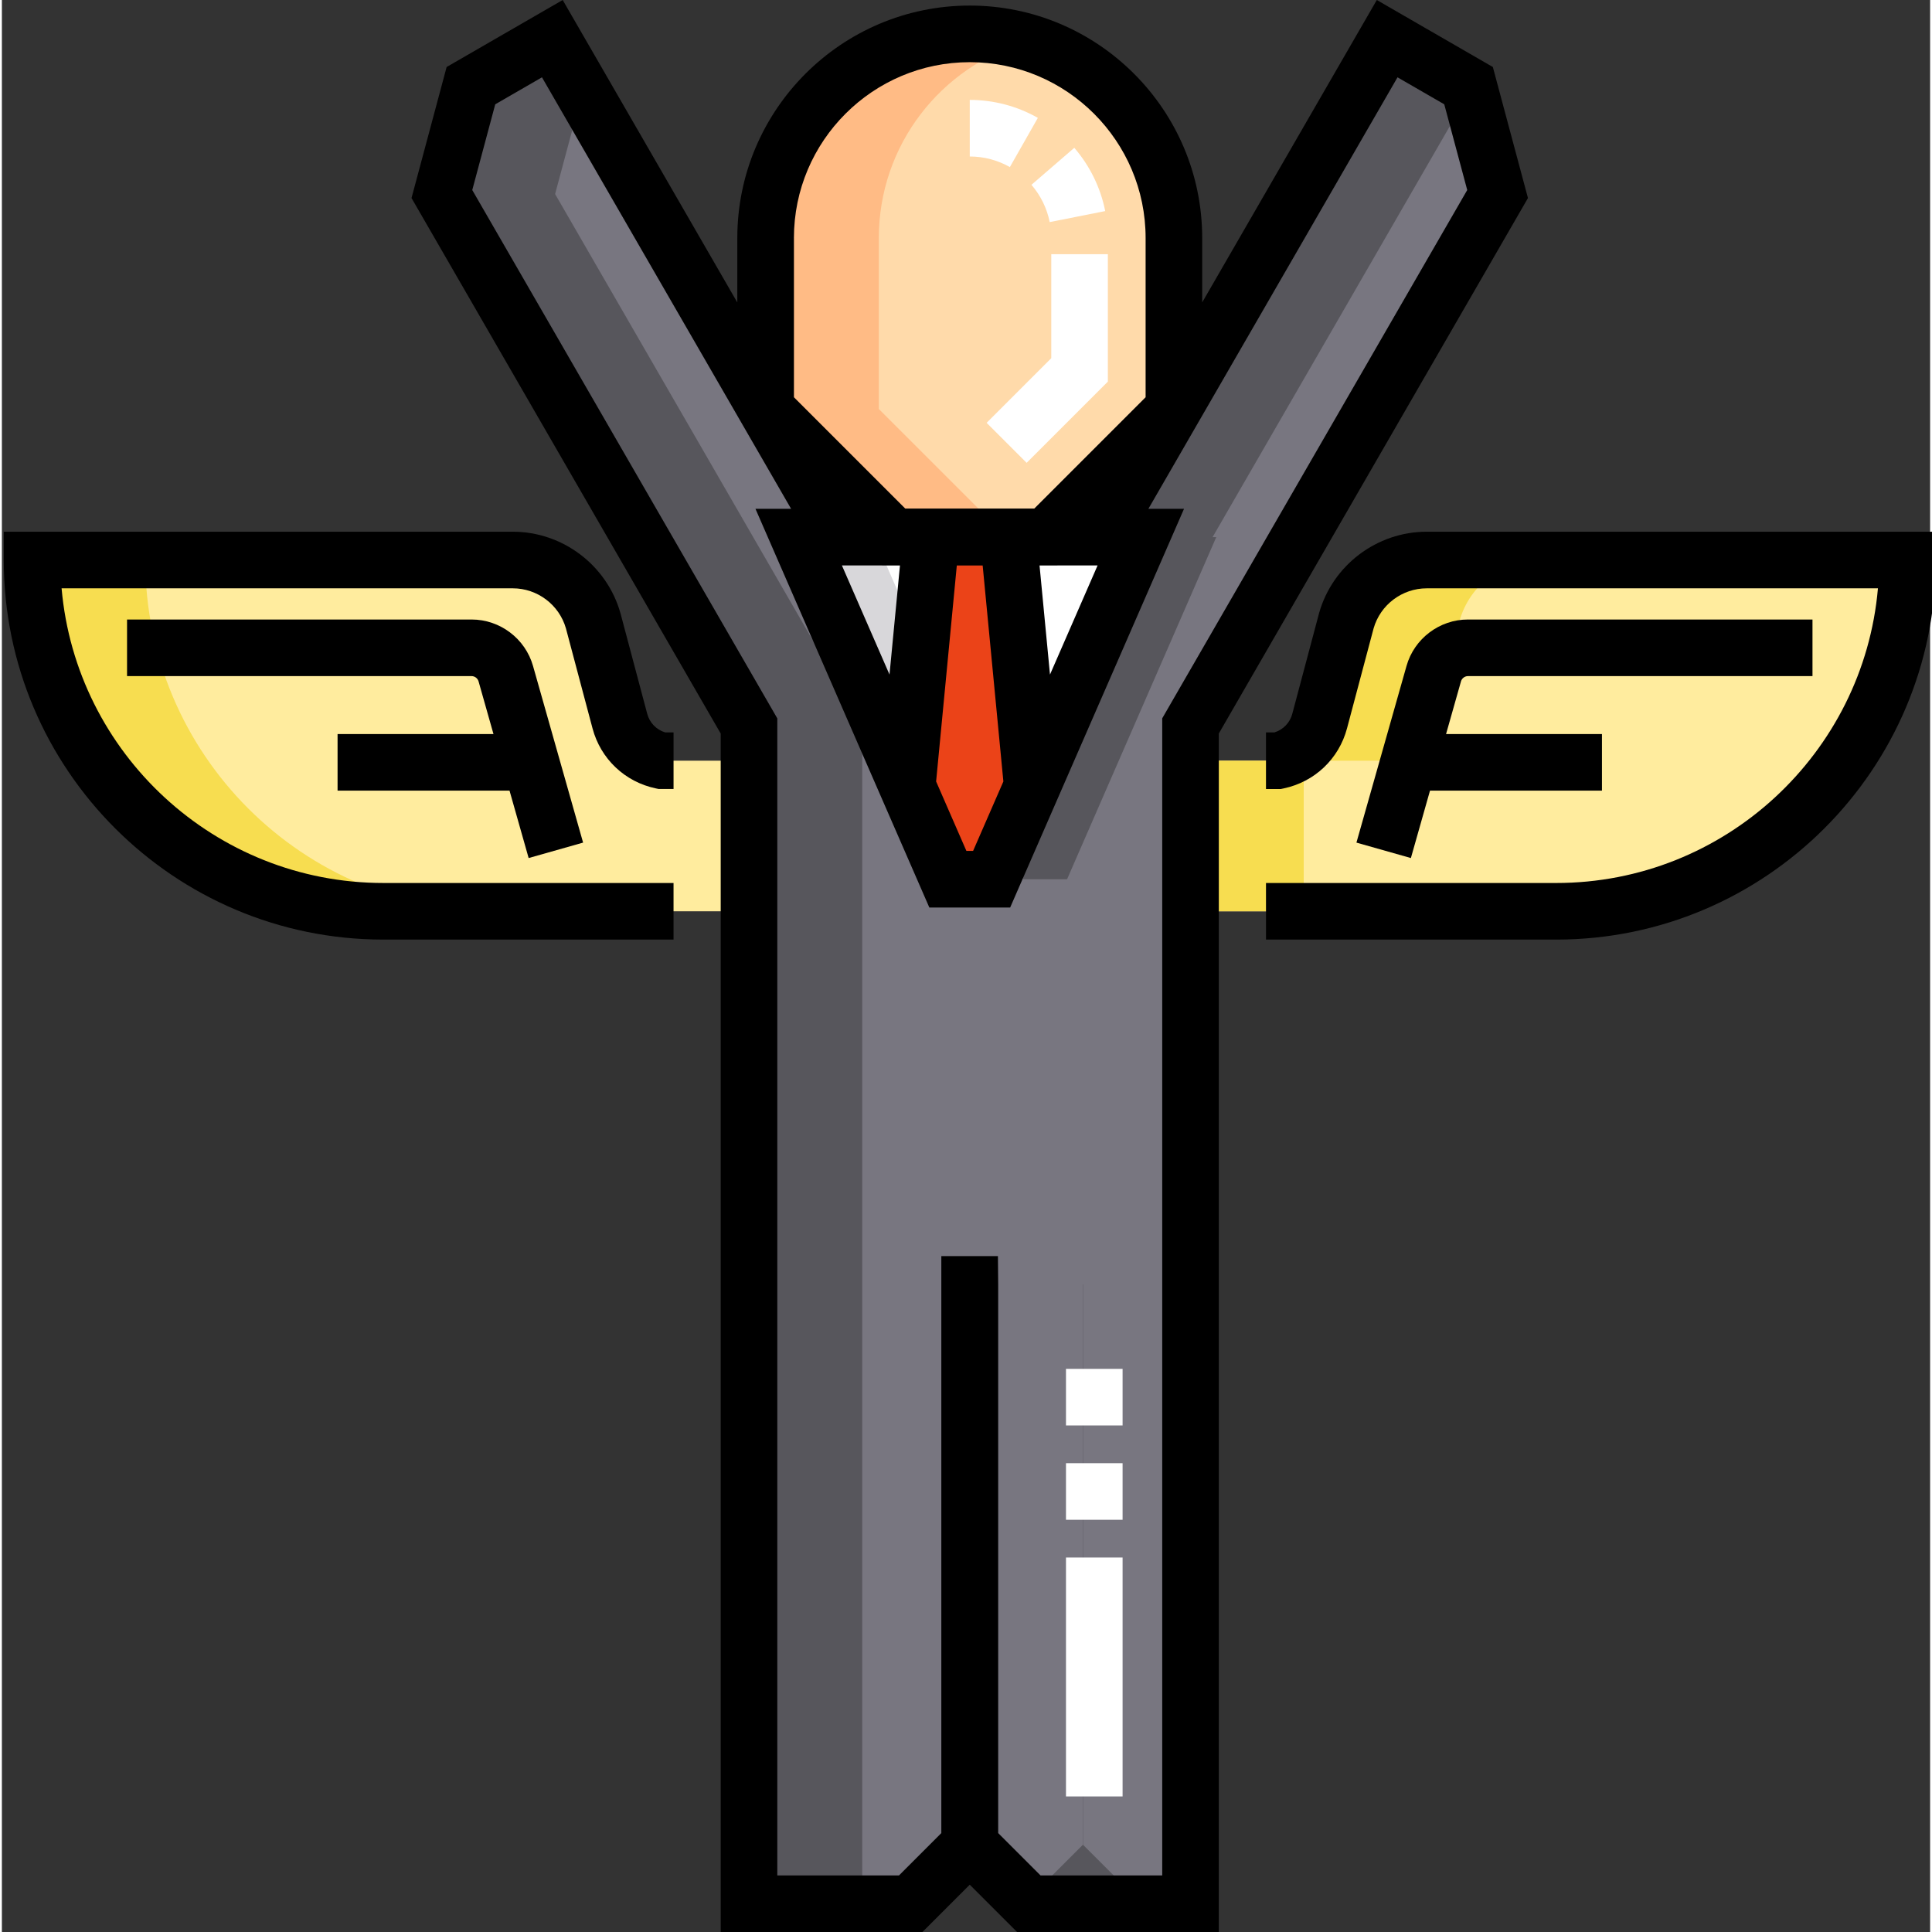
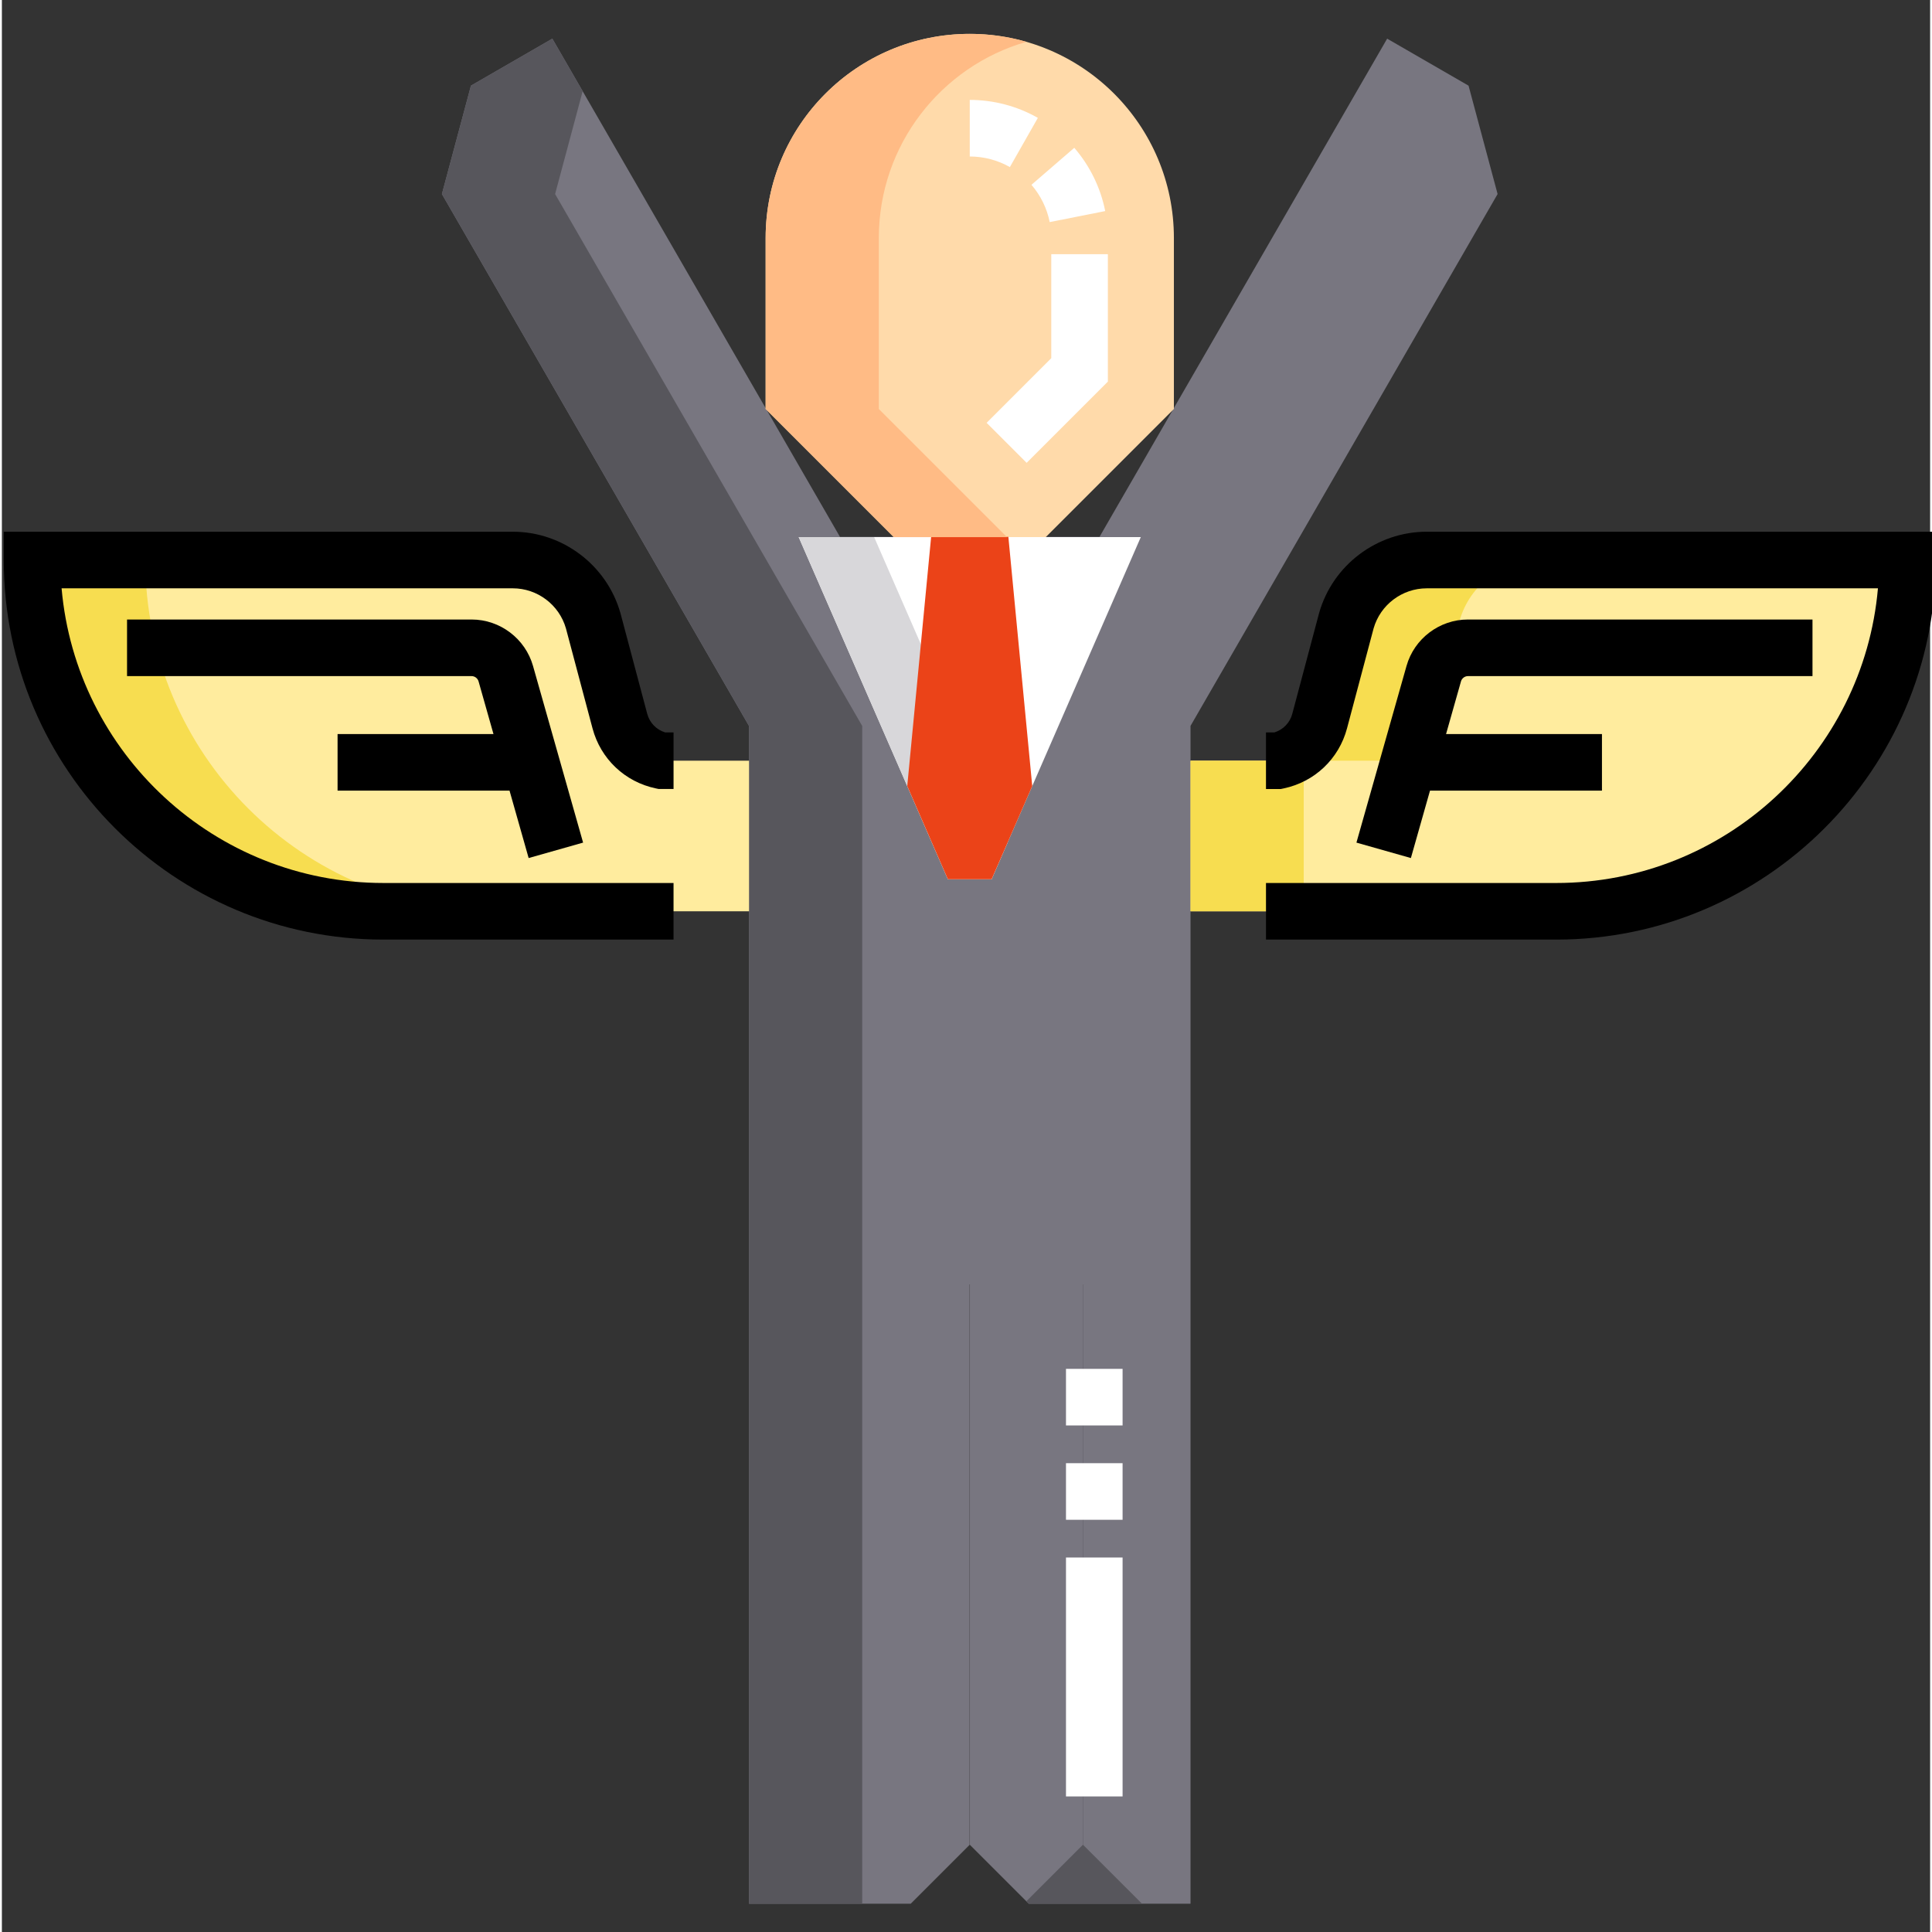
<svg xmlns="http://www.w3.org/2000/svg" version="1.1" width="512" height="512" x="0" y="0" viewBox="0 0 511 511.999" style="enable-background:new 0 0 512 512" xml:space="preserve" class="">
  <rect x="0" y="0" width="511" height="511.999" fill="#333333" stroke="none" />
  <g>
    <path d="m396.379 51.422-7.699-28.723-21.57-12.453-76.227 132.027h-68.781l-76.227-132.027-21.57 12.453-7.695 28.723 81.387 140.965v312.113h42.859l15.605-15.605v-148.516h.07v148.516l15.609 15.605h42.859v-312.129zm0 0" fill="#787680" data-original="#787680" style="" class="" />
    <g fill="#57565c">
-       <path d="m320.84 142.352 68.234-118.188-.395-1.465-21.57-12.453-76.266 132.094h-59.684l39.535 90.664h11.594l39.535-90.664zm0 0" fill="#57565c" data-original="#57565c" style="" class="" />
      <path d="m146.609 51.422 7.305-27.258-8.039-13.918-21.57 12.453-7.695 28.723 81.387 140.965v312.113h30v-312.113zm0 0" fill="#57565c" data-original="#57565c" style="" class="" />
      <path d="m286.531 340.379h-.07v148.516l-14.965 14.961.645.645h30l-15.609-15.605zm0 0" fill="#57565c" data-original="#57565c" style="" class="" />
    </g>
    <path d="m310.594 63.074v45.309c-13.266 13.266-20.703 20.703-33.969 33.969h-40.254c-13.266-13.266-20.703-20.703-33.969-33.969v-45.309c0-29.879 24.219-54.098 54.094-54.098 29.879 0 54.098 24.219 54.098 54.098zm0 0" fill="#ffdaaa" data-original="#ffdaaa" style="" class="" />
    <path d="m262.289 233.004h-11.594l-39.535-90.664h90.664zm0 0" fill="#ffffff" data-original="#ffffff" style="" class="" />
    <path d="m231.16 142.34h-20l39.535 90.664h11.594l4.203-9.641zm0 0" fill="#d8d7da" data-original="#d8d7da" style="" class="" />
    <path d="m250.695 233.004h11.594l10.766-24.688-6.328-66.043h-20.465l-6.332 66.043zm0 0" fill="#eb4318" data-original="#ff7956" style="" class="" />
    <path d="m174.844 201.594c-5.289-1.113-9.637-5.105-11.07-10.492l-7.066-26.574c-2.691-9.535-11.395-16.117-21.301-16.117h-127.406c0 51.41 41.68 93.09 93.09 93.09h96.906v-39.906zm0 0" fill="#ffec9e" data-original="#fff5cc" style="" class="" />
    <path d="m338.152 201.594c5.289-1.113 9.633-5.105 11.066-10.492l7.07-26.574c2.691-9.535 11.391-16.117 21.301-16.117h127.406c0 51.41-41.68 93.09-93.09 93.09h-96.906v-39.906zm0 0" fill="#ffec9e" data-original="#fff5cc" style="" class="" />
    <path d="m232.398 108.383v-45.309c0-24.672 16.52-45.488 39.098-51.992-4.762-1.371-9.793-2.105-15-2.105-29.875 0-54.094 24.219-54.094 54.098v45.309l33.969 33.969h30zm0 0" fill="#ffbb85" data-original="#ffbb85" style="" />
    <path d="m38 148.41h-30c0 51.41 41.676 93.09 93.09 93.09h29.992c-51.41-.004-93.082-41.68-93.082-93.09zm0 0" fill="#f7dd50" data-original="#ffc477" style="" class="" />
    <path d="m345 241.5v-39.906h23.152c5.289-1.113 9.633-5.105 11.066-10.492l7.07-26.574c2.688-9.531 11.387-16.113 21.289-16.117h-29.992c-9.906 0-18.605 6.582-21.297 16.117l-7.07 26.574c-1.434 5.387-5.777 9.379-11.066 10.492h-23.152v39.906zm0 0" fill="#f7dd50" data-original="#ffc477" style="" class="" />
-     <path d="m395.121 17.758-30.754-17.758-46.273 80.145v-17.07c0-33.965-27.633-61.598-61.598-61.598s-61.598 27.633-61.598 61.598v17.082l-46.277-80.156-30.758 17.758-9.305 34.723 81.938 141.918v317.602h53.465l12.535-12.539 12.539 12.539h53.465v-317.617l81.926-141.902zm-137.742 207.746h-1.77l-8.027-18.406 5.484-57.242h6.852l5.488 57.242zm-24.125-75.664.012.016h4.734l-2.77 28.914-12.617-28.926h10.641zm41.734.012h4.742l.012-.012h10.633l-12.617 28.926zm-65.09-86.777c0-25.695 20.906-46.598 46.598-46.598 25.695 0 46.602 20.902 46.602 46.598v42.199l-29.5 29.5h-34.199l-29.496-29.5v-42.199zm97.602 127.289v306.637h-32.254l-11.215-11.215v-145.406l-.07-7.5h-15v152.906l-11.211 11.215h-32.254v-306.621l-80.84-140.02 6.09-22.719 12.383-7.152 66.023 114.352h-9.445l46.078 105.664h21.414l46.078-105.664h-9.441l66.02-114.352 12.387 7.152 6.086 22.719zm0 0" fill="#000000" data-original="#000000" style="" class="" />
    <path d="m88.961 209.527h45.57l5.066 17.863 14.43-4.09-13.27-46.812c-2.051-7.25-8.742-12.312-16.273-12.312h-91.316v15h91.312c.84 0 1.613.582 1.844 1.398l3.953 13.953h-41.316zm0 0" fill="#000000" data-original="#000000" style="" class="" />
    <path d="m171.023 189.176-7.066-26.574-.031-.109c-3.59-12.707-15.316-21.582-28.52-21.582h-134.906v7.5c0 55.465 45.125 100.59 100.59 100.59h76.906v-15h-76.906c-44.668 0-81.453-34.395-85.266-78.09h119.582c6.504 0 12.281 4.359 14.07 10.609l7.051 26.512c2.152 8.086 8.578 14.18 16.77 15.902l.766.16h3.934v-15h-2.23c-2.324-.711-4.109-2.547-4.742-4.918zm0 0" fill="#000000" data-original="#000000" style="" class="" />
    <path d="m388.512 179.176h91.316v-15h-91.316c-7.535 0-14.227 5.062-16.27 12.309l-13.273 46.816 14.43 4.09 5.066-17.863h45.57v-14.996h-41.316l3.957-13.965c.227-.805 1-1.391 1.836-1.391zm0 0" fill="#000000" data-original="#000000" style="" class="" />
    <path d="m377.59 140.91c-13.203 0-24.934 8.871-28.52 21.578l-7.102 26.688c-.629 2.371-2.418 4.207-4.738 4.918h-2.23v15h3.934l.766-.16c8.191-1.727 14.617-7.816 16.77-15.902l7.051-26.512c1.789-6.25 7.566-10.609 14.07-10.609h119.582c-3.812 43.695-40.598 78.09-85.266 78.09h-76.906v15h76.906c55.465 0 100.59-45.125 100.59-100.59v-7.5zm0 0" fill="#000000" data-original="#000000" style="" class="" />
    <path d="m271.57 122.656-10.605-10.605 17.133-17.133v-27.559h15v33.773zm6.113-63.801c-.723-3.633-2.395-7.047-4.836-9.879l11.352-9.805c4.137 4.793 6.973 10.59 8.195 16.766zm-10.555-14.578c-3.227-1.832-6.902-2.805-10.633-2.805v-14.996c6.324 0 12.566 1.645 18.047 4.762zm0 0" fill="#ffffff" data-original="#ffffff" style="" class="" />
    <path d="m296.996 476.074h-15v-63.316h15zm0-73.316h-15v-15h15zm0-25h-15v-15h15zm0 0" fill="#ffffff" data-original="#ffffff" style="" class="" />
  </g>
</svg>